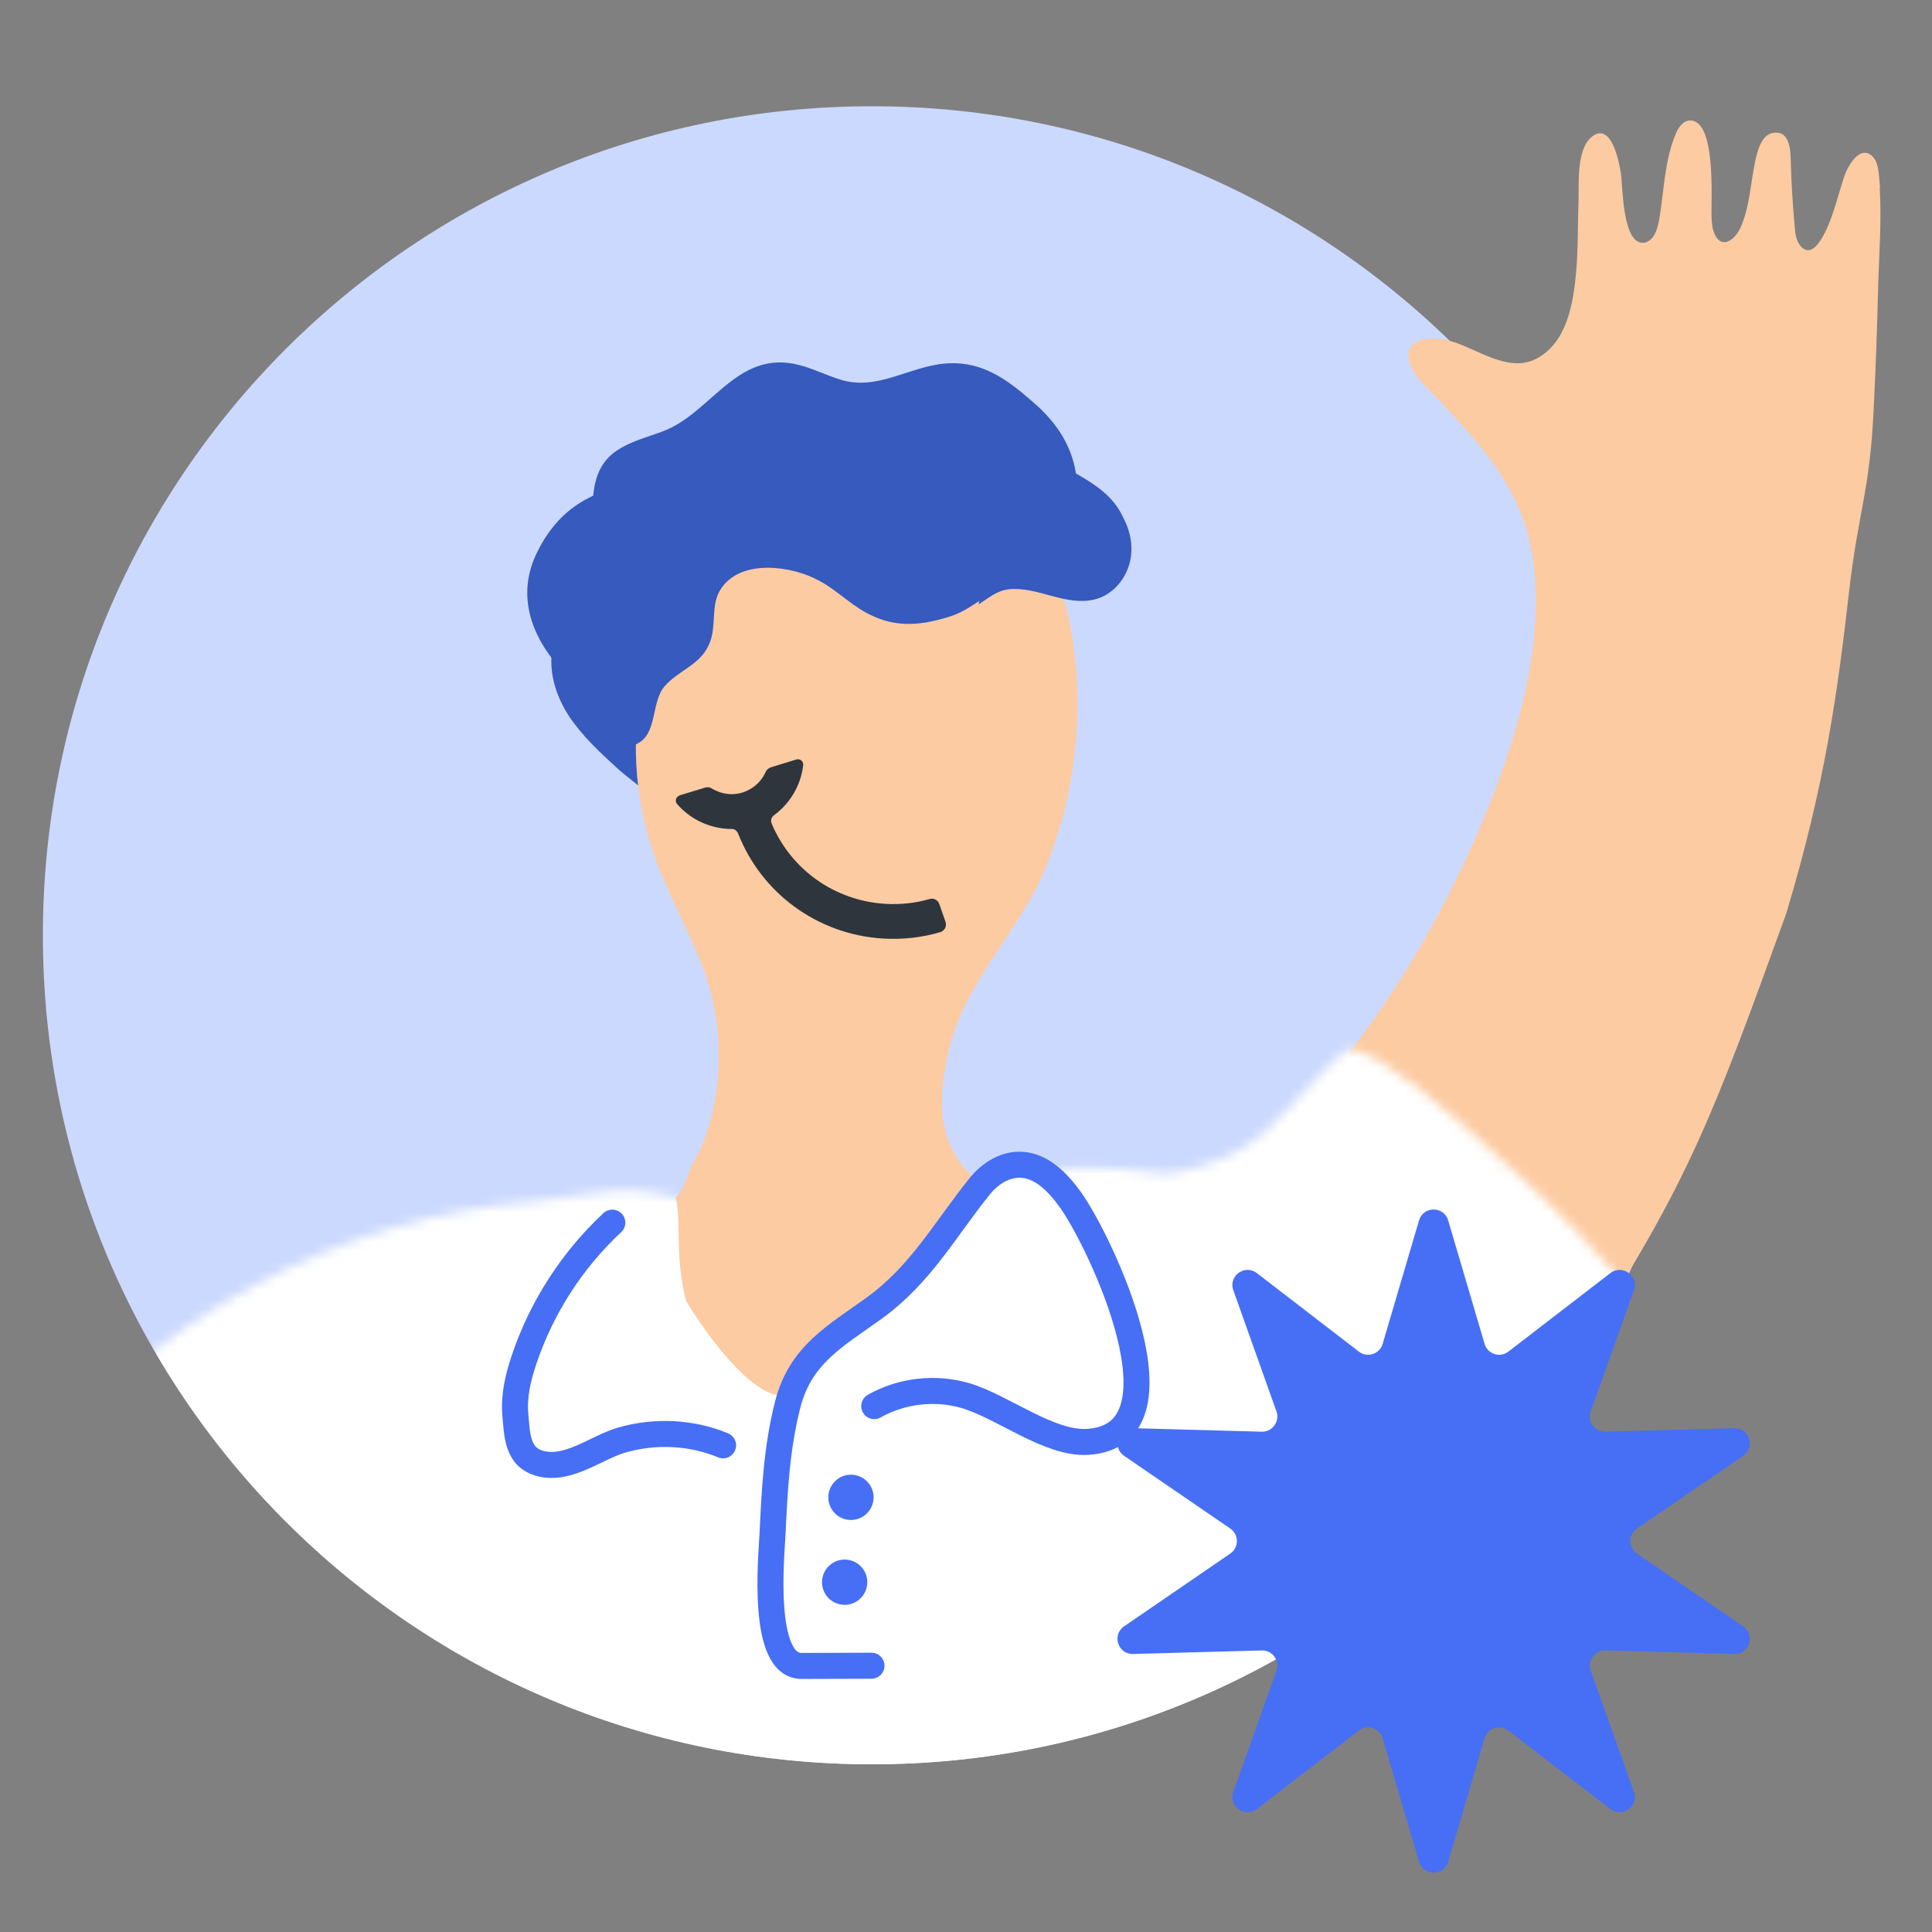
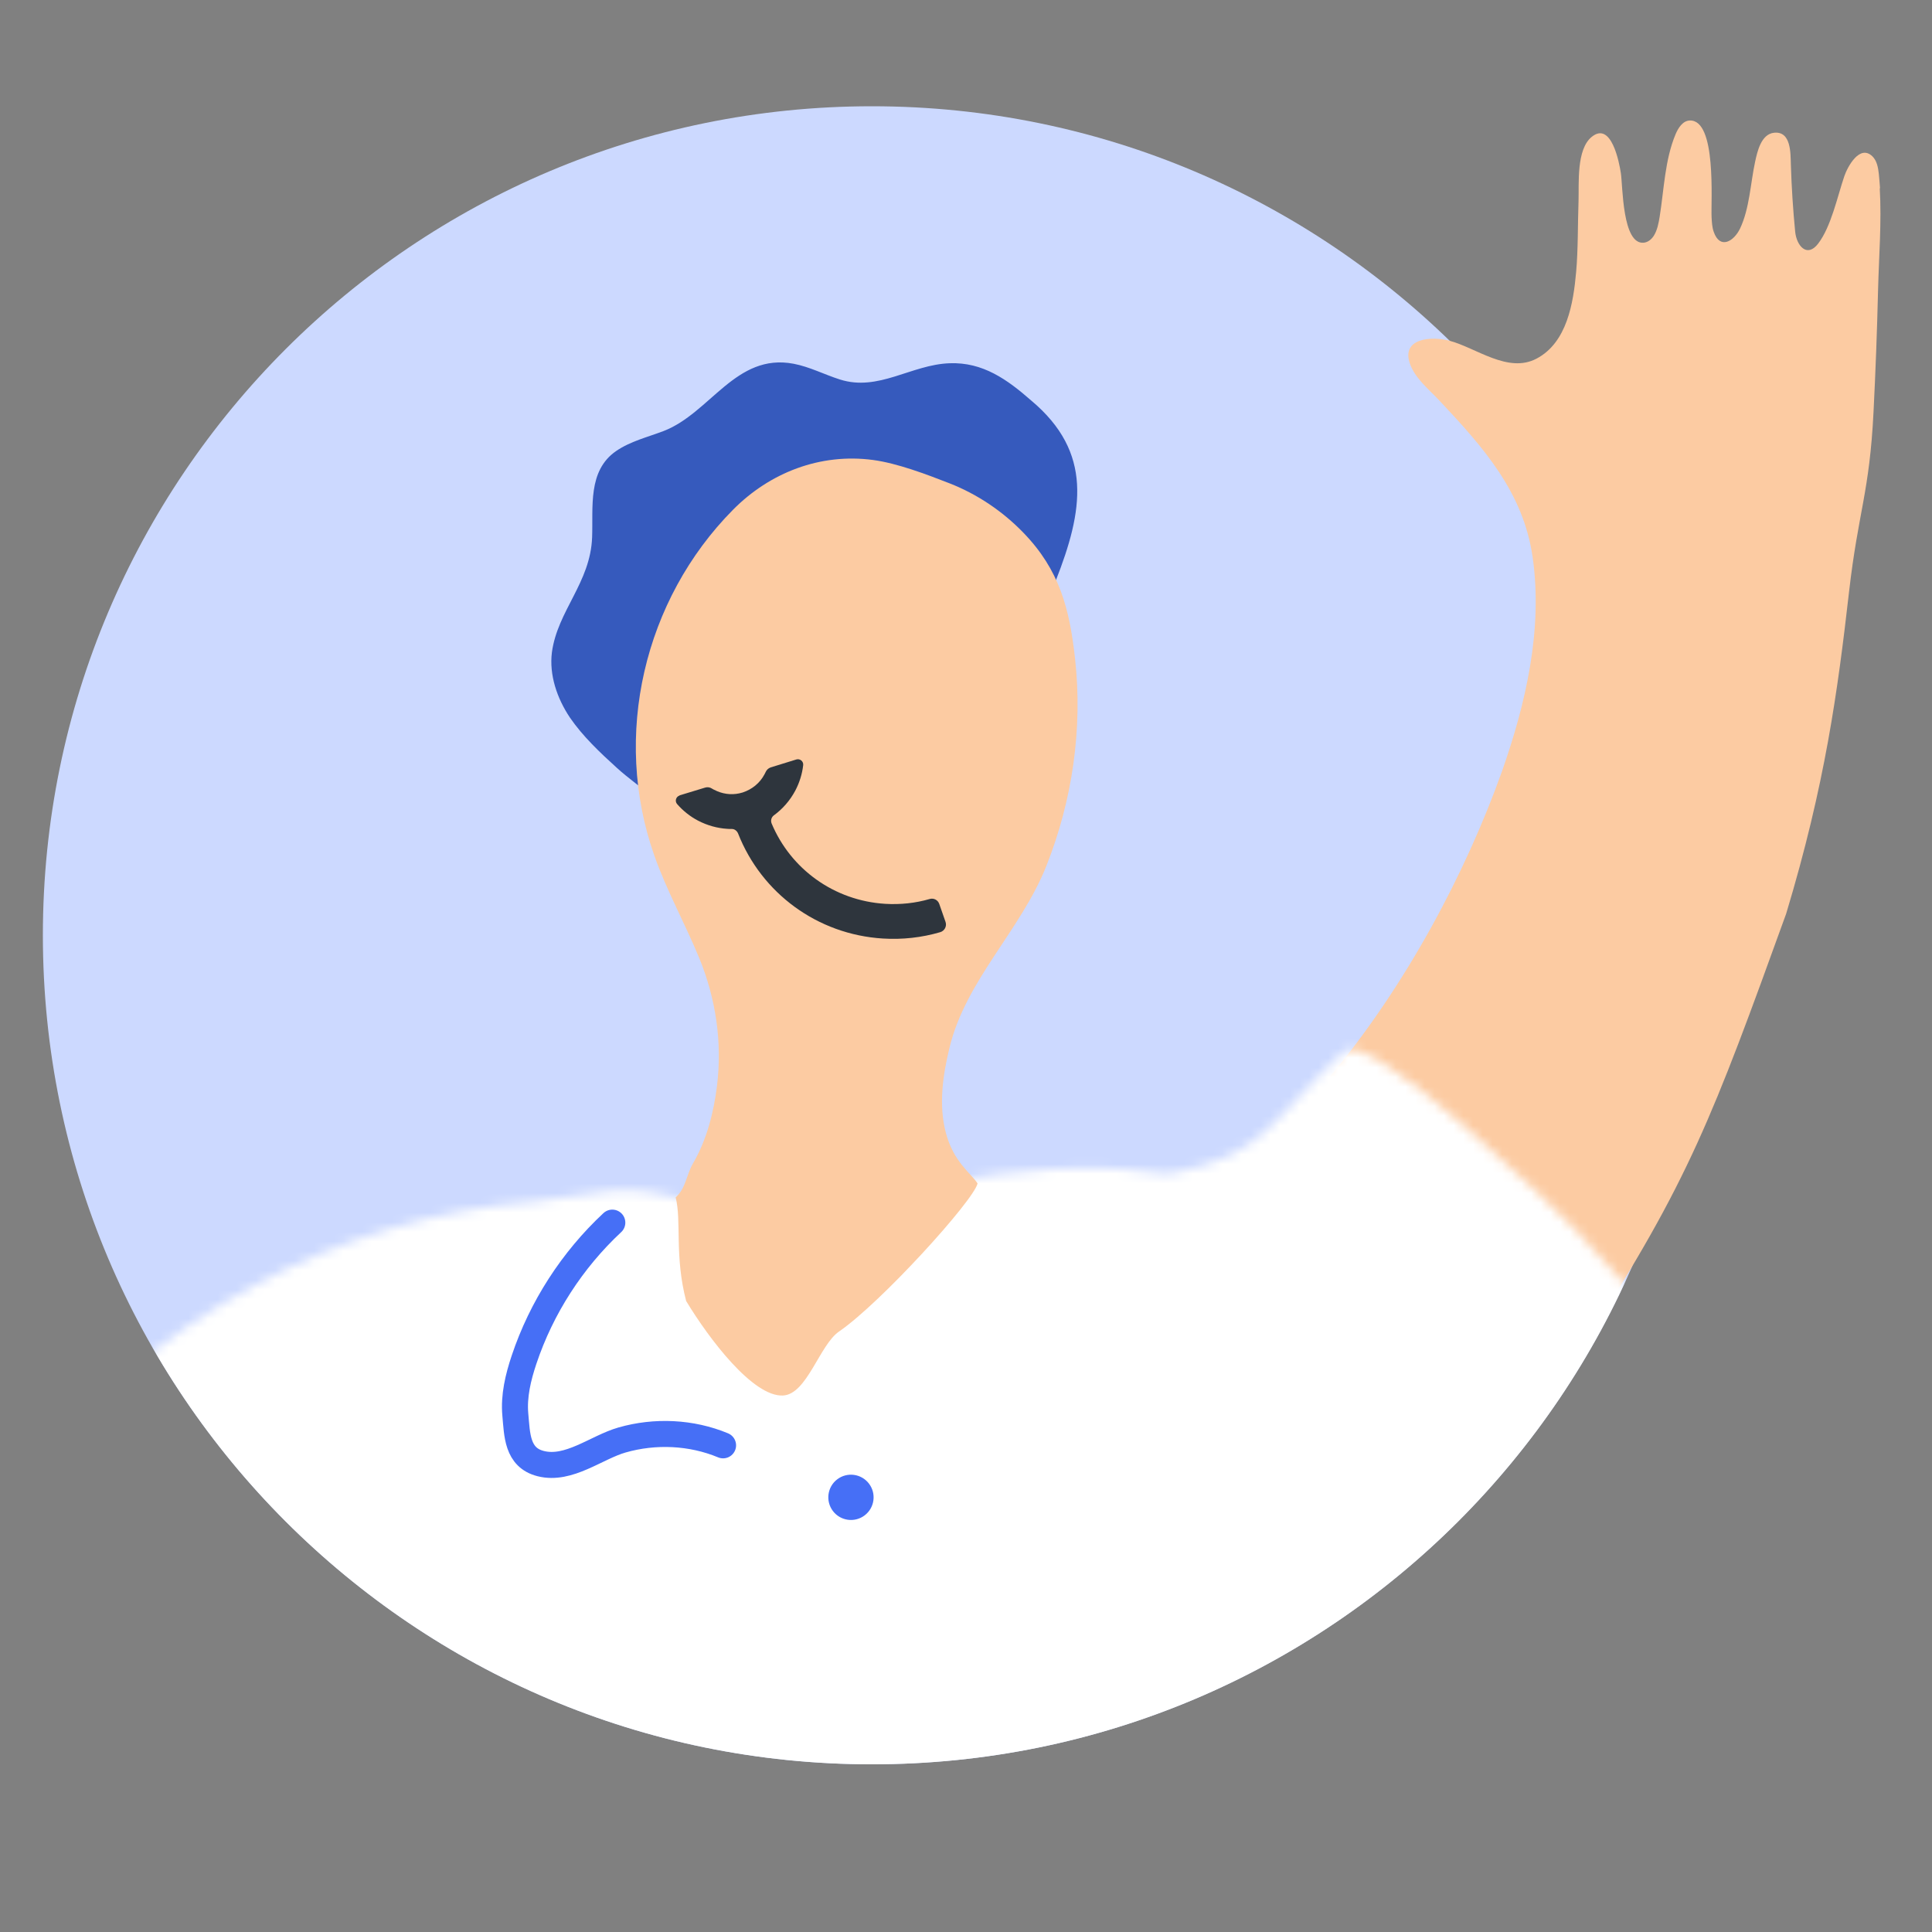
<svg xmlns="http://www.w3.org/2000/svg" width="200" height="200" viewBox="0 0 200 200" fill="none">
  <rect x="0" y="0" width="200" height="200" fill="#808080" stroke="none" />
  <g clip-path="url(#clip0_2135_1749)">
    <path d="M90.258 182.641C137.655 182.641 176.078 144.218 176.078 96.82C176.078 49.423 137.655 11 90.258 11C42.861 11 4.438 49.423 4.438 96.82C4.438 144.218 42.861 182.641 90.258 182.641Z" fill="#CCD9FF" />
    <path d="M71.644 86.838C73.593 90.963 69.555 96.389 74.294 99.15C78.42 101.545 84.956 102.085 89.17 99.865C94.559 97.017 97.188 90.891 99.423 85.216C102.709 76.848 106.002 68.479 109.289 60.117C112.129 52.888 113.174 46.841 106.747 41.459C104.279 39.297 101.752 37.472 98.298 37.603C94.311 37.749 90.945 40.561 86.943 39.283C85.336 38.772 83.802 37.968 82.145 37.654C76.164 36.522 73.535 42.759 68.693 44.621C67.028 45.256 65.254 45.68 63.786 46.688C60.821 48.725 61.413 52.501 61.296 55.611C61.128 60.322 57.718 63.214 57.133 67.529C56.841 69.874 57.659 72.283 59.003 74.292C60.325 76.212 62.077 77.877 63.859 79.491C66.006 81.463 70.336 84.136 71.636 86.823L71.644 86.838Z" fill="#365ABD" />
    <path d="M194.591 19.485C194.796 22.976 194.503 26.561 194.416 30.03C194.314 34.229 194.16 38.428 193.948 42.62C193.532 51.011 192.371 52.917 191.414 61.256C190.239 71.516 188.953 81.171 184.901 94.593C177.313 115.566 174.816 122.306 164.205 138.715C154.938 131.931 156.062 142.33 155.807 141.366C154.996 138.277 157.873 135.874 156.252 133.099C154.281 129.726 155.88 127.747 153.558 124.599C151.345 121.598 148.942 118.721 146.343 116.048C144.13 113.777 140.442 112.842 137.543 111.622C145.634 101.946 151.776 90.226 155.478 79.863C157.954 72.831 159.721 65.17 158.662 57.707C157.698 50.952 153.572 46.322 148.957 41.415C147.898 40.29 146.481 39.158 145.956 37.654C145.028 34.996 148.183 34.784 150.03 35.266C152.82 36.004 156.099 38.684 159.057 37.128C162.219 35.471 162.876 31.366 163.161 28.161C163.372 25.795 163.321 23.261 163.409 20.822C163.467 19.003 163.168 15.461 164.782 14.162C166.812 12.526 167.623 16.827 167.79 17.915C167.995 19.244 167.929 25.371 170.178 25.123C170.609 25.072 170.967 24.772 171.201 24.407C171.566 23.823 171.697 23.107 171.807 22.443C172.26 19.624 172.34 16.557 173.457 13.891C173.735 13.234 174.195 12.511 174.911 12.475C177.722 12.343 177.101 20.873 177.182 22.479C177.211 22.99 177.233 23.509 177.401 23.991C178.043 25.86 179.489 24.999 180.132 23.655C181.118 21.574 181.205 18.981 181.687 16.754C181.914 15.695 182.308 13.899 183.63 13.745C185.426 13.534 185.353 15.863 185.39 17.046C185.463 19.361 185.609 21.676 185.835 23.976C185.974 25.437 187.062 26.729 188.216 25.218C189.567 23.451 190.21 20.332 190.925 18.236C191.261 17.251 192.517 14.921 193.824 16.177C194.299 16.637 194.423 17.346 194.496 18.003C194.547 18.499 194.584 18.996 194.62 19.492L194.591 19.485Z" fill="#FCCBA2" />
    <mask id="mask0_2135_1749" style="mask-type:luminance" maskUnits="userSpaceOnUse" x="-34" y="108" width="217" height="141">
      <path d="M182.655 159.893C182.626 161.011 182.385 162.092 181.852 163.077C179.566 167.269 173.951 170.694 170.898 174.645C167.312 179.275 164.333 184.365 161.996 189.732C154.92 206.01 154.986 225.172 156.68 242.588C93.483 238.419 29.672 243.246 -33.371 249C-31.816 248.891 -27.763 224.675 -27.164 221.666C-24.674 208.31 -19.474 195.654 -14.822 183.014C-7.308 162.581 6.991 143.441 26.401 133.012C35.215 128.273 45.191 125.162 55.276 124.381C61.001 123.935 64.667 121.774 72.459 124.797C74.993 125.783 78.228 125.739 80.937 125.491C83.223 125.286 85.567 124.658 87.882 124.373C113.456 118.524 118.838 121.964 121.474 121.423C130.997 119.488 131.259 116.194 139.102 108.841C141.753 106.351 161.302 125.352 163.165 127.36C170.285 135.028 182.925 148.509 182.663 159.901L182.655 159.893Z" fill="white" />
    </mask>
    <g mask="url(#mask0_2135_1749)">
      <path d="M90.262 182.642C137.659 182.642 176.082 144.219 176.082 96.822C176.082 49.424 137.659 11.001 90.262 11.001C42.864 11.001 4.441 49.424 4.441 96.822C4.441 144.219 42.864 182.642 90.262 182.642Z" fill="white" />
    </g>
    <path d="M98.285 108.483C97.599 111.338 97.153 114.368 97.913 117.26C98.716 120.305 100.491 121.423 101.199 122.511C100.768 124.307 91.202 134.852 86.856 137.839C84.834 139.227 83.541 144.346 81.051 144.463C77.947 144.609 73.398 138.599 71.032 134.684C69.812 130.04 70.564 126.359 69.944 123.957C71.032 122.964 71.017 121.664 71.762 120.393C73.179 117.961 73.887 115.113 74.223 112.404C74.778 107.92 74.106 103.385 72.397 99.208C70.93 95.63 69.023 92.227 67.738 88.576C63.349 76.147 66.672 62.082 75.873 52.778C79.693 48.915 84.921 46.892 90.362 47.615C92.888 47.951 95.912 49.105 98.292 50.032C101.17 51.157 103.791 52.924 105.938 55.144C109.692 59.014 110.722 63.031 111.291 68.187C112.094 75.453 111.006 82.894 108.304 89.678C105.639 96.353 99.957 101.494 98.285 108.49V108.483Z" fill="#FCCBA2" />
    <path d="M70.338 82.339L73.003 81.529C73.244 81.456 73.5 81.499 73.711 81.638C73.784 81.682 73.857 81.733 73.938 81.762C74.748 82.186 75.654 82.317 76.53 82.128C76.647 82.098 76.757 82.069 76.873 82.04C77.852 81.719 78.655 81.069 79.137 80.163C79.181 80.083 79.225 80.002 79.261 79.922C79.356 79.696 79.546 79.52 79.787 79.44L82.431 78.622C82.81 78.505 83.19 78.812 83.146 79.207C83.044 80.112 82.767 81.01 82.329 81.843C81.781 82.872 81.021 83.741 80.109 84.406C79.853 84.596 79.758 84.939 79.875 85.239C81.861 89.978 86.352 93.235 91.625 93.564C93.202 93.658 94.757 93.498 96.255 93.06C96.663 92.943 97.094 93.169 97.233 93.578L97.883 95.44C98.036 95.886 97.781 96.368 97.328 96.499C95.407 97.061 93.414 97.281 91.391 97.156C84.6 96.733 78.838 92.461 76.406 86.283C76.296 86.013 76.041 85.808 75.749 85.815C75.588 85.815 75.435 85.815 75.281 85.801C74.245 85.735 73.222 85.45 72.265 84.954C71.426 84.516 70.695 83.924 70.089 83.23C69.834 82.931 69.98 82.463 70.352 82.354L70.338 82.339Z" fill="#2E353D" />
-     <path d="M105.18 44.373C107.48 47.995 112.657 48.718 115.345 52.062C116.703 53.756 117.273 56.108 116.645 58.174C116.017 60.248 114.118 61.935 111.956 62.111C110.036 62.271 108.232 61.329 106.355 60.898C102.835 60.088 101.324 62.943 98.242 63.849C95.635 64.666 93.072 64.995 90.487 63.827C88.34 62.928 86.806 61.183 84.842 60.139C82.059 58.576 76.765 57.817 74.684 60.884C73.464 62.571 74.275 64.915 73.362 66.791C72.398 68.902 70.156 69.421 68.761 71.093C67.367 72.765 68.09 76.095 65.84 77.044C63.788 77.95 62.394 76.124 61.568 74.649C60.48 72.751 59.691 71.21 58.129 69.369C54.93 65.806 53.404 61.534 55.646 57.079C58.224 51.96 62.087 50.521 67.629 49.608C72.449 48.747 77.379 46.98 82.271 46.709C86.288 46.49 89.501 43.73 93.415 42.7C96.906 41.773 100.791 41.817 103.931 43.591C106.122 44.833 107.757 46.782 109.736 48.294C111.489 49.638 113.512 50.229 115.06 51.887C116.448 53.369 117.302 55.414 117.097 57.43C116.9 59.445 115.52 61.38 113.592 61.979C112.636 62.279 111.62 62.249 110.62 62.089C110.167 62.016 109.715 61.913 109.276 61.797C107.86 61.431 106.45 60.964 104.99 60.971C103.471 60.971 102.719 61.629 101.55 62.403C101.47 62.454 101.39 62.505 101.302 62.563" fill="#365ABD" />
-     <path d="M149.915 126.337L153.683 139.117C153.997 140.176 155.275 140.592 156.144 139.92L166.704 131.792C167.945 130.836 169.668 132.084 169.143 133.56L164.673 146.113C164.301 147.15 165.09 148.238 166.2 148.209L179.52 147.843C181.082 147.8 181.74 149.822 180.447 150.706L169.457 158.235C168.544 158.856 168.544 160.2 169.457 160.828L180.447 168.357C181.74 169.24 181.082 171.263 179.52 171.219L166.2 170.854C165.097 170.825 164.308 171.913 164.673 172.95L169.143 185.503C169.668 186.978 167.945 188.227 166.704 187.27L156.144 179.143C155.268 178.471 153.99 178.887 153.683 179.946L149.915 192.725C149.469 194.23 147.344 194.23 146.899 192.725L143.131 179.946C142.817 178.887 141.539 178.471 140.67 179.143L130.11 187.27C128.869 188.227 127.145 186.978 127.671 185.503L132.14 172.95C132.513 171.913 131.724 170.825 130.614 170.854L117.294 171.219C115.731 171.263 115.074 169.24 116.367 168.357L127.357 160.828C128.27 160.207 128.27 158.863 127.357 158.235L116.367 150.706C115.074 149.822 115.731 147.8 117.294 147.843L130.614 148.209C131.717 148.238 132.505 147.15 132.14 146.113L127.671 133.56C127.145 132.084 128.869 130.836 130.11 131.792L140.67 139.92C141.546 140.592 142.824 140.176 143.131 139.117L146.899 126.337C147.344 124.833 149.469 124.833 149.915 126.337Z" fill="#466FF6" />
-     <path d="M90.216 172.435C87.807 172.435 85.397 172.449 82.987 172.457C78.744 172.471 79.861 161.123 79.971 158.808C80.19 154.207 80.402 149.884 81.541 145.408C82.848 140.252 86.47 138.317 90.465 135.439C95.358 131.912 97.826 127.246 101.455 122.762C102.485 121.491 104.026 120.513 105.662 120.571C107.845 120.644 109.547 122.441 110.817 124.208C113.884 128.48 123.48 148.621 112.57 149.263C108.583 149.497 103.763 145.583 99.914 144.466C96.796 143.56 93.32 143.962 90.501 145.561" stroke="#466FF6" stroke-width="2.693" stroke-linecap="round" stroke-linejoin="round" />
    <path d="M63.387 126.566C59.232 130.437 56.055 135.359 54.251 140.748C53.638 142.581 53.171 144.516 53.346 146.444C53.536 148.511 53.507 150.891 55.975 151.512C58.889 152.25 61.736 149.825 64.395 149.066C67.812 148.087 71.566 148.255 74.852 149.621" stroke="#466FF6" stroke-width="2.693" stroke-linecap="round" stroke-linejoin="round" />
-     <path d="M88.863 165.651C89.891 164.864 90.087 163.393 89.3 162.365C88.513 161.337 87.042 161.141 86.014 161.928C84.986 162.715 84.79 164.186 85.577 165.214C86.364 166.243 87.835 166.438 88.863 165.651Z" fill="#466FF6" />
    <path d="M89.516 156.865C90.544 156.078 90.739 154.607 89.952 153.579C89.165 152.551 87.694 152.355 86.666 153.142C85.638 153.929 85.443 155.4 86.229 156.428C87.016 157.456 88.488 157.652 89.516 156.865Z" fill="#466FF6" />
  </g>
  <defs>
    <clipPath id="clip0_2135_1749">
      <rect width="200" height="200" fill="white" />
    </clipPath>
  </defs>
</svg>